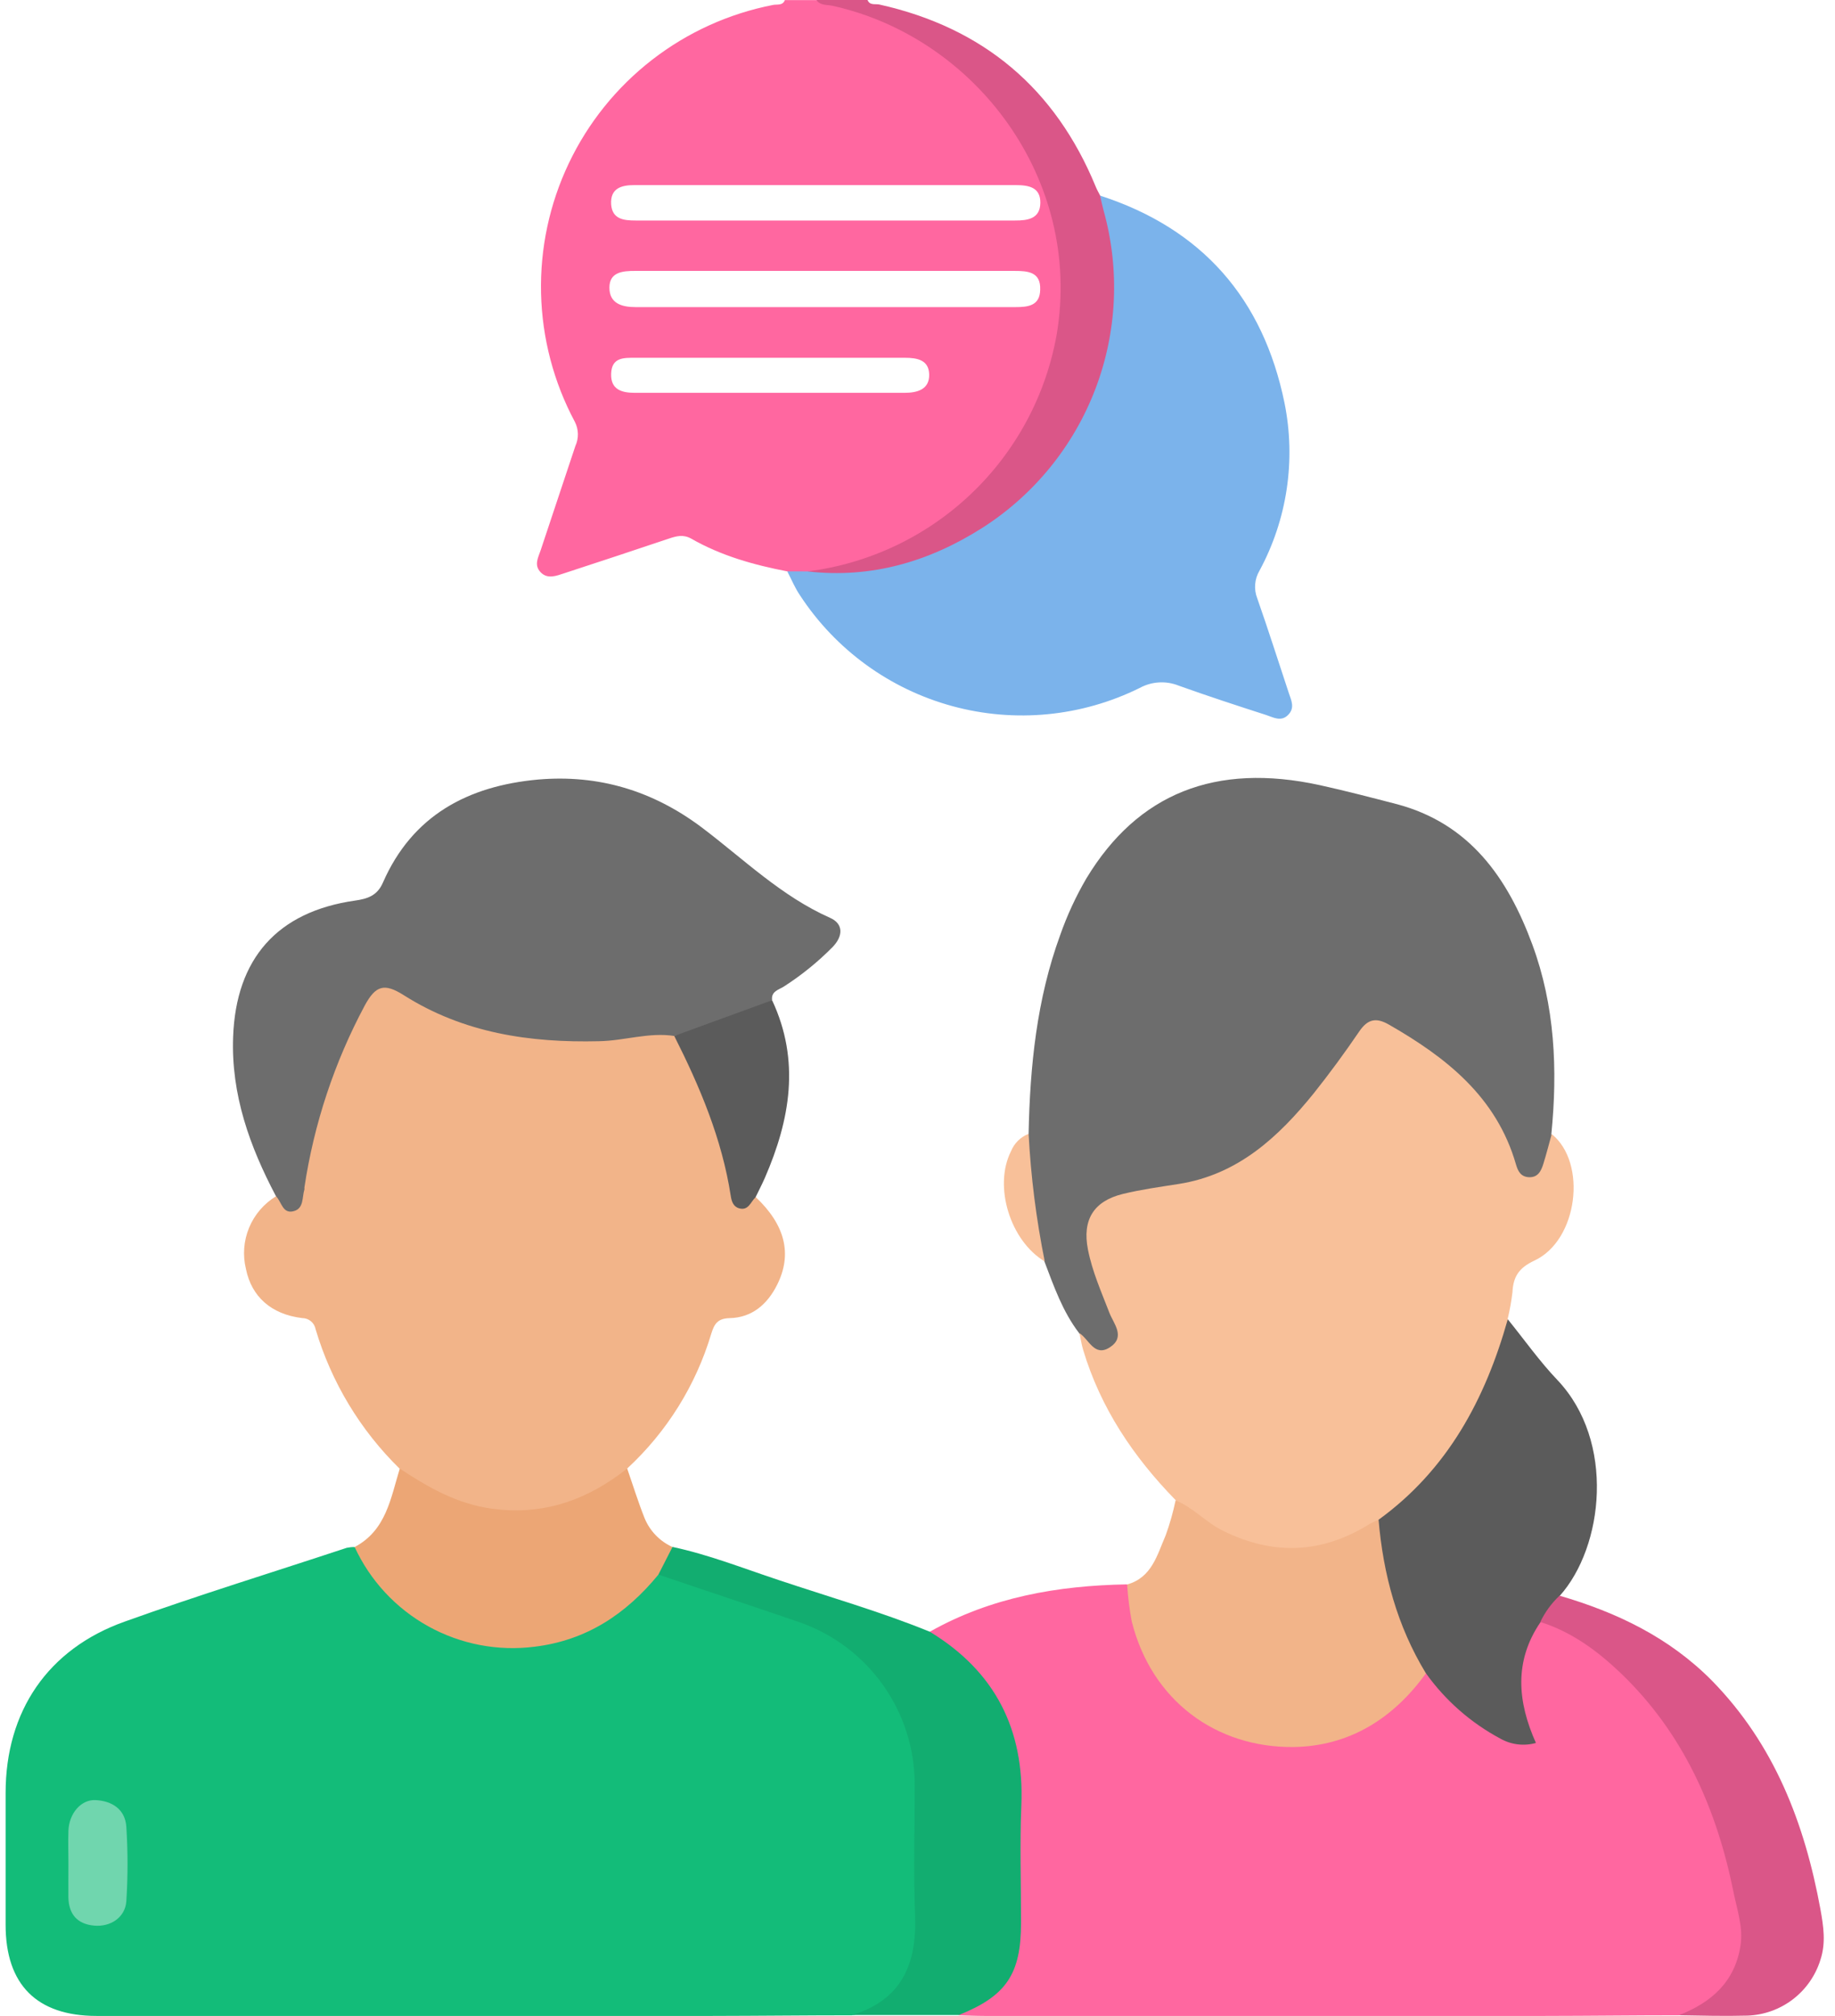
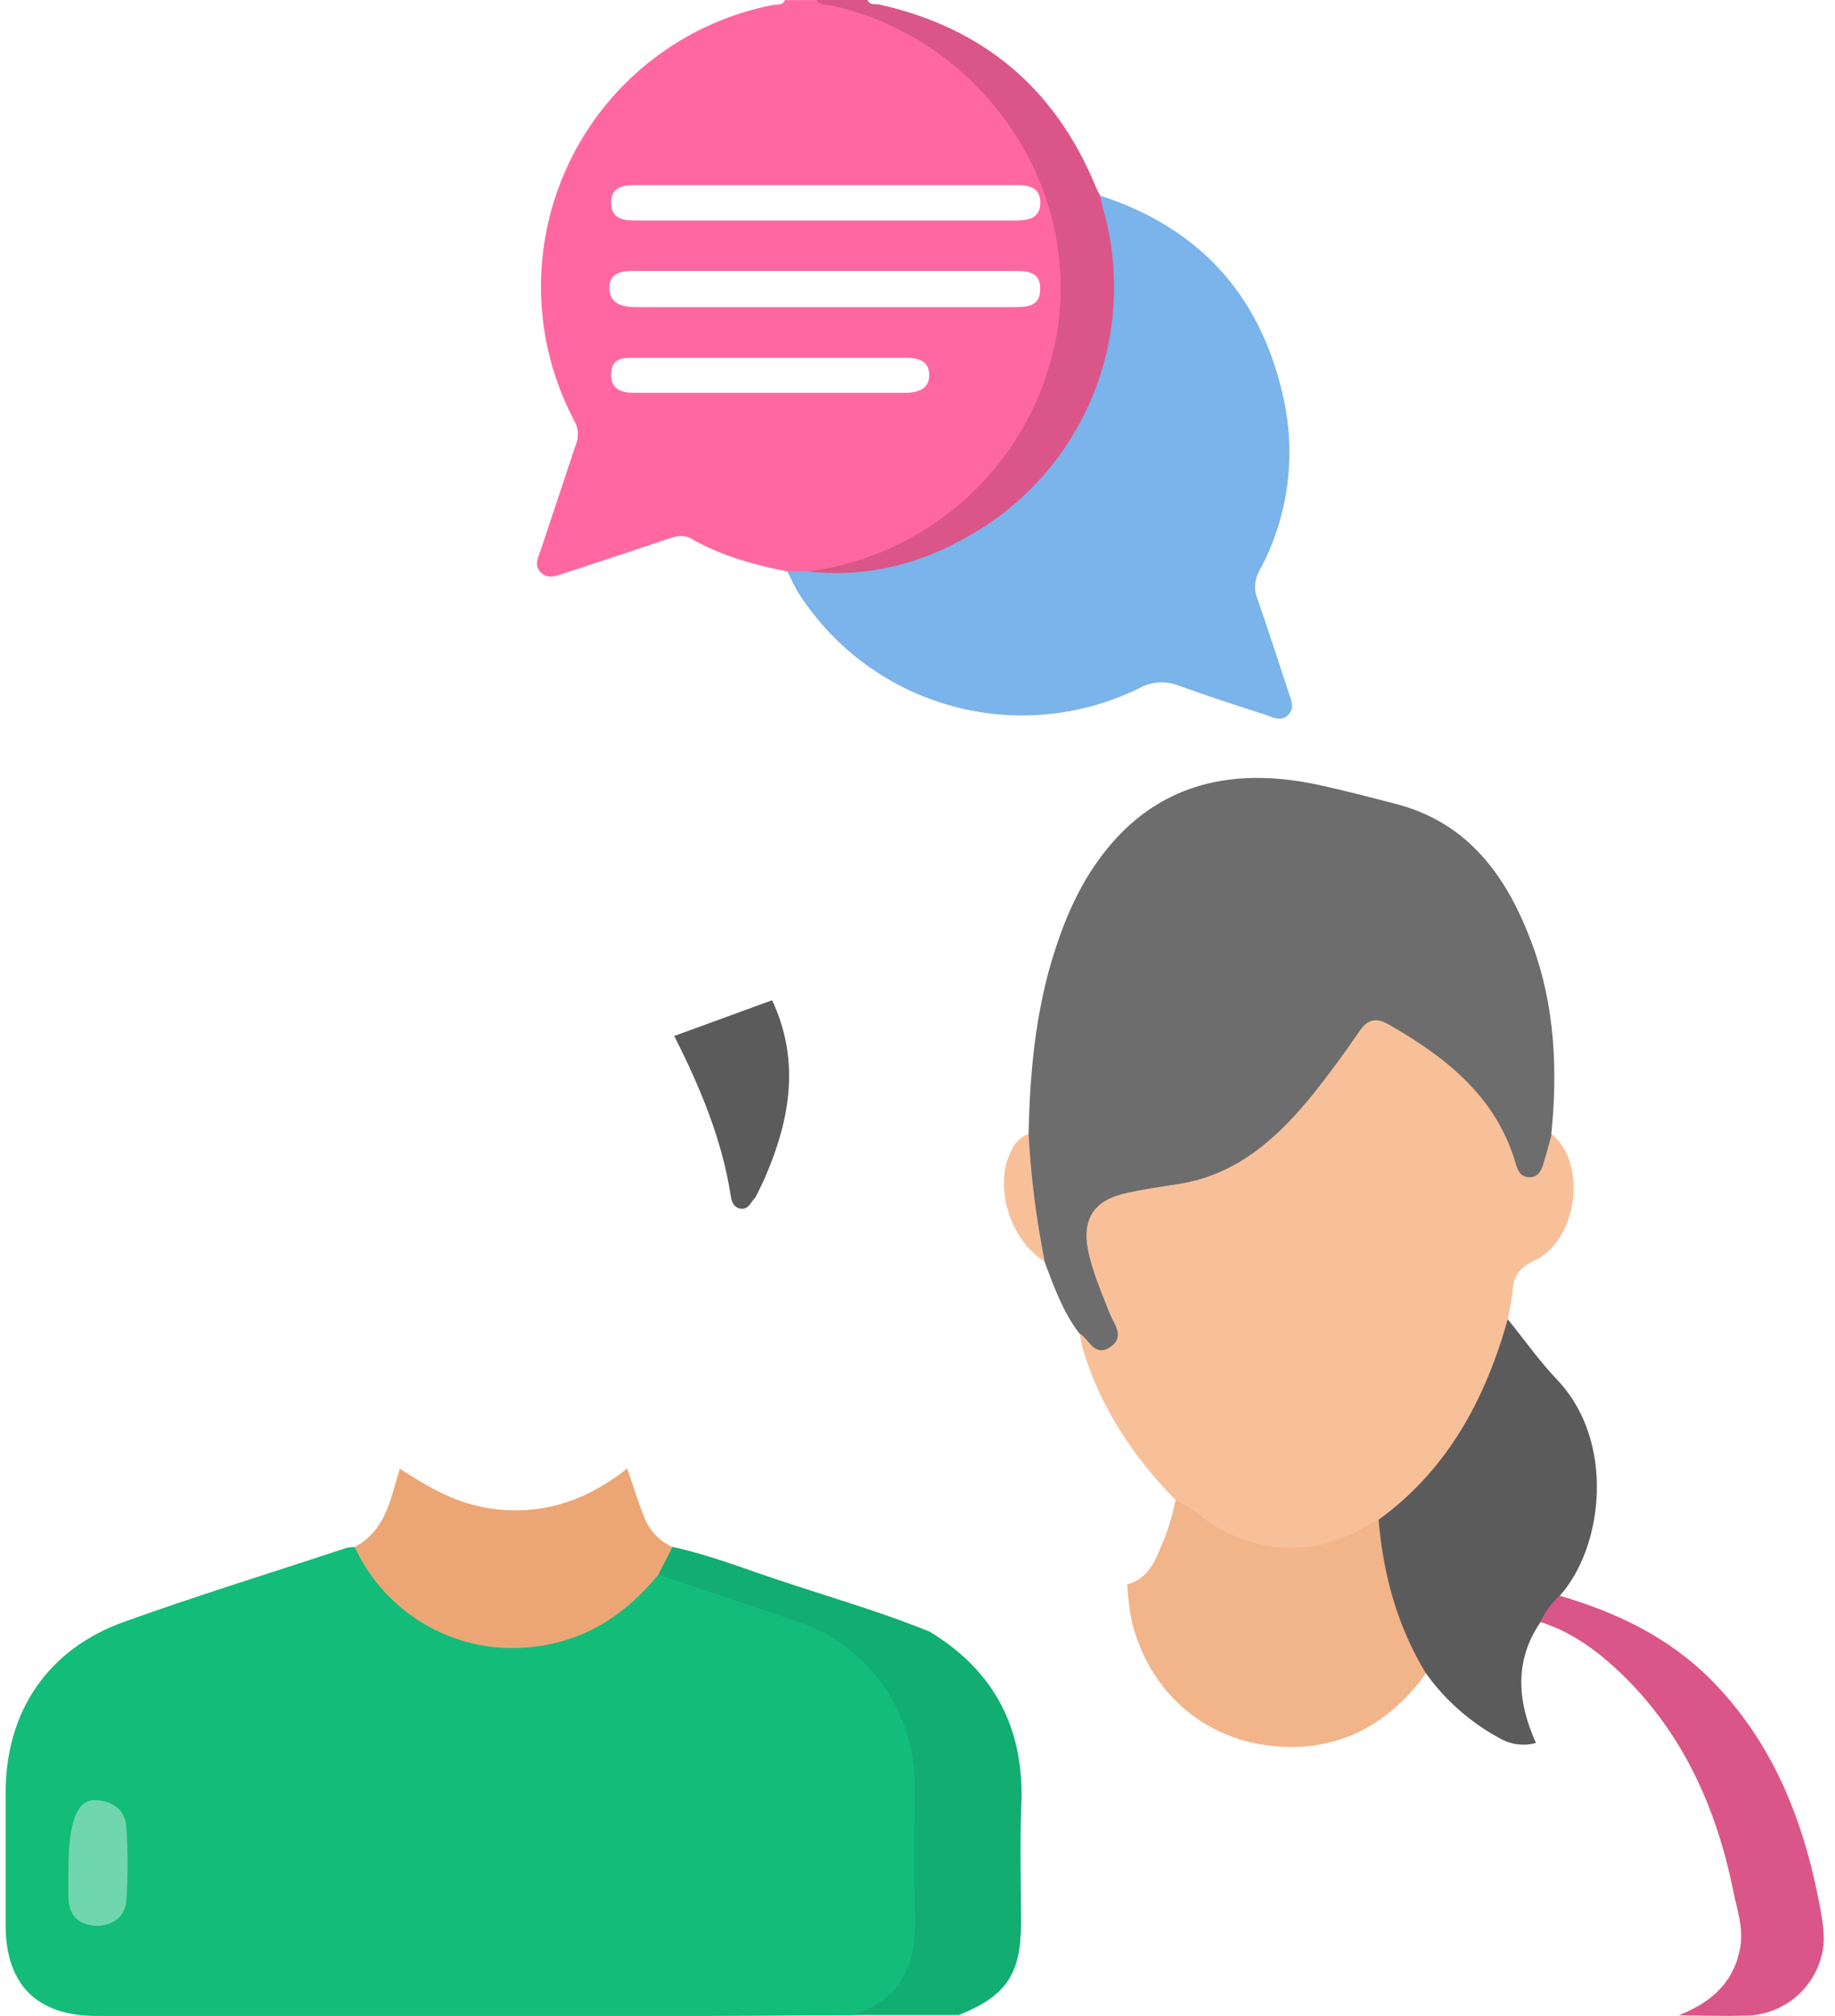
<svg xmlns="http://www.w3.org/2000/svg" width="122" height="134" viewBox="0 0 122 134" fill="none">
  <path d="M56.643 133.958C53.548 133.958 50.453 133.996 47.357 134H6.406C2.447 133.996 0.373 131.919 0.373 127.946C0.373 125.022 0.373 122.101 0.373 119.181C0.373 113.76 3.171 109.602 8.316 107.78C13.191 106.031 18.14 104.51 23.057 102.883C23.227 102.848 23.401 102.831 23.575 102.835C24.383 103.342 24.701 104.233 25.275 104.933C26.309 106.231 27.615 107.287 29.1 108.027C30.585 108.768 32.214 109.175 33.873 109.22C35.532 109.265 37.181 108.946 38.704 108.288C40.228 107.629 41.589 106.645 42.692 105.405C43.041 105.027 43.307 104.545 43.912 104.506C47.483 105.489 51.11 106.433 54.436 108.025C58.734 110.078 61.064 113.715 61.158 118.576C61.221 121.724 61.158 124.872 61.158 127.998C61.158 128.303 61.158 128.607 61.158 128.915C60.972 131.752 59.467 133.433 56.643 133.958Z" fill="#13BC79" />
-   <path d="M61.819 108.462C65.89 106.164 70.325 105.395 74.928 105.314C75.47 105.874 75.316 106.626 75.466 107.29C76.341 111.172 78.593 113.935 82.353 115.173C86.343 116.485 89.998 115.702 93.072 112.676C93.618 112.141 93.999 111.393 94.821 111.151C95.493 111.358 95.825 111.949 96.244 112.438C97.343 113.682 98.697 114.673 100.214 115.345C100.564 115.509 101.001 115.74 101.326 115.499C101.742 115.194 101.326 114.799 101.225 114.449C100.624 112.655 100.696 110.704 101.428 108.959C101.637 108.441 101.812 107.881 102.417 107.65C103.362 107.567 104.061 108.14 104.799 108.574C108.076 110.504 110.437 113.288 112.28 116.572C114.309 120.189 115.445 124.088 116.029 128.166C116.421 130.894 114.48 133.412 111.612 133.958C108.65 133.958 105.687 133.997 102.722 134H65.446C64.88 134 64.313 133.972 63.746 133.962C63.746 133.409 64.229 133.405 64.551 133.262C65.444 132.891 66.205 132.258 66.731 131.446C67.258 130.635 67.527 129.683 67.503 128.715C67.569 125.187 67.629 121.654 67.503 118.129C67.377 114.603 65.754 111.802 62.956 109.682C62.491 109.336 61.928 109.126 61.819 108.462Z" fill="#FF67A0" />
-   <path d="M26.579 97.634C23.954 95.068 22.028 91.874 20.983 88.355C20.945 88.147 20.834 87.959 20.671 87.823C20.509 87.688 20.303 87.614 20.091 87.614C18.021 87.365 16.72 86.176 16.353 84.354C16.128 83.439 16.201 82.476 16.561 81.606C16.922 80.735 17.551 80.002 18.357 79.514C19.616 80.063 19.675 80.038 19.909 78.692C20.558 74.692 21.831 70.818 23.683 67.213C24.732 65.195 25.432 64.954 27.376 66.07C30.22 67.707 33.28 68.518 36.547 68.787C38.884 68.931 41.23 68.813 43.541 68.438C44.021 68.374 44.496 68.273 44.909 68.64C46.792 71.683 48.09 75.05 48.739 78.57C48.917 79.521 49.235 79.989 50.242 79.57C52.201 81.42 52.691 83.357 51.666 85.403C51.019 86.698 49.998 87.582 48.518 87.617C47.71 87.635 47.494 88.002 47.294 88.635C46.269 92.076 44.336 95.177 41.698 97.613C41.466 98.133 41.079 98.568 40.59 98.858C36.302 101.516 31.741 101.394 27.544 98.659C27.127 98.422 26.791 98.065 26.579 97.634Z" fill="#F2B489" />
  <path d="M68.387 75.366C68.478 70.865 68.926 66.423 70.486 62.156C70.946 60.844 71.532 59.579 72.234 58.379C75.645 52.741 80.815 50.678 87.742 52.188C89.442 52.563 91.124 53 92.806 53.437C97.703 54.71 100.238 58.354 101.871 62.768C103.379 66.843 103.568 71.096 103.141 75.39C103.375 76.156 103.12 76.856 102.826 77.541C102.588 78.09 102.225 78.517 101.55 78.478C100.934 78.44 100.647 78.003 100.462 77.489C99.988 76.082 99.312 74.752 98.454 73.54C96.835 71.34 94.607 69.896 92.33 68.511C91.446 67.972 90.9 68.392 90.382 69.137C88.805 71.439 87.024 73.594 85.059 75.576C83.08 77.548 80.719 78.591 78.043 79.073C76.973 79.272 75.886 79.377 74.829 79.671C72.934 80.199 72.276 81.255 72.678 83.193C72.933 84.344 73.312 85.464 73.808 86.533C74.07 87.085 74.279 87.66 74.434 88.25C74.609 88.974 74.434 89.565 73.707 89.866C72.979 90.167 72.528 89.831 72.136 89.286C71.986 89.072 71.891 88.824 71.741 88.607C70.646 87.177 70.066 85.498 69.436 83.844C68.464 82.35 68.426 80.615 68.293 78.947C68.223 77.769 67.663 76.541 68.387 75.366Z" fill="#6D6D6D" />
  <path d="M71.766 88.614C72.402 89.023 72.755 90.212 73.777 89.565C74.861 88.866 74.039 87.995 73.756 87.257C73.224 85.876 72.619 84.522 72.332 83.06C71.944 81.088 72.706 79.839 74.651 79.363C75.872 79.066 77.124 78.895 78.369 78.699C82.303 78.08 84.986 75.59 87.354 72.662C88.403 71.344 89.414 69.966 90.368 68.563C90.921 67.749 91.477 67.612 92.327 68.098C96.153 70.288 99.493 72.907 100.787 77.391C100.917 77.838 101.098 78.213 101.63 78.248C102.246 78.286 102.459 77.842 102.606 77.373C102.812 76.716 102.98 76.048 103.165 75.383C105.537 77.286 104.914 82.452 102.008 83.795C100.959 84.288 100.609 84.882 100.556 85.893C100.485 86.494 100.378 87.089 100.235 87.677C100.328 88.237 100.265 88.811 100.053 89.338C98.437 94.129 96.059 98.386 91.701 101.257C87.34 104.01 83.132 103.828 79.135 100.726C78.751 100.441 78.418 100.095 78.148 99.701C75.35 96.833 73.175 93.598 72.014 89.73C71.906 89.376 71.85 88.992 71.766 88.614Z" fill="#F8C099" />
-   <path d="M44.828 68.861C43.136 68.602 41.506 69.182 39.827 69.21C35.214 69.322 30.814 68.668 26.838 66.147C25.554 65.335 24.977 65.493 24.246 66.846C22.229 70.618 20.873 74.707 20.238 78.937C20.243 78.98 20.243 79.023 20.238 79.066C20.077 79.584 20.213 80.318 19.538 80.504C18.787 80.72 18.724 79.881 18.349 79.514C16.601 76.202 15.359 72.76 15.499 68.924C15.688 63.719 18.437 60.6 23.606 59.862C24.417 59.746 25.072 59.547 25.453 58.68C27.411 54.196 31.115 52.244 35.763 51.818C39.792 51.468 43.401 52.556 46.661 55.004C49.438 57.102 51.939 59.568 55.188 61.009C56.093 61.411 56.052 62.23 55.359 62.947C54.378 63.941 53.29 64.823 52.114 65.577C51.764 65.797 51.257 65.895 51.334 66.486C49.368 67.829 47.119 68.406 44.828 68.861Z" fill="#6D6D6D" />
  <path d="M91.655 101.019C96.244 97.69 98.744 93.017 100.245 87.694C101.343 89.048 102.361 90.492 103.553 91.741C107.4 95.808 106.624 102.807 103.697 106.08C103.623 106.447 103.47 106.793 103.249 107.095C103.028 107.397 102.744 107.647 102.417 107.829C100.647 110.424 100.892 113.124 102.116 115.855C101.723 115.966 101.312 115.997 100.907 115.948C100.502 115.899 100.11 115.77 99.755 115.569C97.792 114.521 96.097 113.035 94.803 111.225C94.267 111.025 94.019 110.564 93.753 110.099C92.47 107.682 91.865 105.059 91.393 102.404C91.336 102.168 91.331 101.923 91.376 101.684C91.421 101.445 91.516 101.219 91.655 101.019Z" fill="#5B5B5B" />
  <path d="M91.655 101.019C91.963 104.65 92.893 108.091 94.803 111.228C92.634 114.236 89.707 116.072 86.003 116.125C80.855 116.181 76.56 113.043 75.242 107.769C75.091 106.96 74.989 106.143 74.938 105.321C76.588 104.86 76.934 103.349 77.501 102.051C77.775 101.295 77.994 100.52 78.159 99.732C79.334 100.204 80.166 101.191 81.306 101.75C84.671 103.412 87.899 103.275 91.071 101.292C91.258 101.186 91.454 101.095 91.655 101.019Z" fill="#F2B489" />
  <path d="M61.819 108.462C66.159 111.099 68.114 114.96 67.904 120.003C67.796 122.602 67.887 125.215 67.883 127.82C67.883 131.223 66.9 132.675 63.746 133.941H56.642C59.937 132.944 60.962 130.562 60.839 127.337C60.731 124.421 60.815 121.493 60.815 118.573C60.806 116.209 60.064 113.906 58.691 111.981C57.318 110.057 55.381 108.606 53.148 107.829C50.029 106.755 46.895 105.73 43.768 104.66C43.58 103.793 44.038 103.261 44.706 102.824C47.122 103.338 49.417 104.248 51.749 105.02C55.117 106.15 58.531 107.122 61.819 108.462Z" fill="#12AD70" />
  <path d="M44.709 102.831L43.772 104.667C41.621 107.29 38.988 109.042 35.536 109.459C33.097 109.769 30.623 109.293 28.473 108.102C26.322 106.91 24.608 105.064 23.578 102.831C25.677 101.726 25.974 99.582 26.579 97.62C28.46 98.858 30.363 99.96 32.689 100.281C35.886 100.722 38.635 99.858 41.184 98.005C41.359 97.875 41.534 97.742 41.698 97.613C42.08 98.715 42.426 99.834 42.856 100.914C43.206 101.767 43.87 102.452 44.709 102.831Z" fill="#ECA675" />
  <path d="M102.406 107.815C102.721 107.158 103.155 106.565 103.686 106.066C107.498 107.175 110.985 108.847 113.829 111.725C117.97 115.96 119.984 121.196 121.033 126.918C121.233 128.037 121.404 129.135 121.033 130.265C120.71 131.311 120.069 132.231 119.199 132.897C118.329 133.562 117.274 133.941 116.179 133.979C114.658 134.021 113.133 133.979 111.611 133.955C113.766 133.119 115.336 131.744 115.714 129.348C115.91 128.124 115.49 126.949 115.252 125.771C114.133 120.21 111.902 115.187 107.747 111.207C106.204 109.738 104.487 108.465 102.406 107.815Z" fill="#DA5688" />
  <path d="M44.828 68.861L51.333 66.486C53.218 70.508 52.533 74.425 50.851 78.297C50.658 78.734 50.438 79.157 50.232 79.584C49.903 79.891 49.767 80.496 49.133 80.315C48.738 80.199 48.637 79.832 48.584 79.493C48 75.712 46.538 72.25 44.828 68.861Z" fill="#5B5B5B" />
  <path d="M68.387 75.366C68.536 78.217 68.895 81.052 69.461 83.851C67.156 82.473 66.044 78.849 67.215 76.527C67.321 76.264 67.479 76.025 67.681 75.825C67.882 75.625 68.123 75.469 68.387 75.366Z" fill="#F8C099" />
-   <path d="M4.549 123.889C4.549 123.151 4.521 122.413 4.549 121.675C4.601 120.535 5.384 119.608 6.35 119.654C7.451 119.706 8.326 120.266 8.399 121.434C8.506 123.079 8.506 124.73 8.399 126.376C8.326 127.453 7.35 128.096 6.262 127.998C5.115 127.893 4.57 127.222 4.545 126.103C4.538 125.365 4.549 124.627 4.549 123.889Z" fill="#70D6AE" />
+   <path d="M4.549 123.889C4.601 120.535 5.384 119.608 6.35 119.654C7.451 119.706 8.326 120.266 8.399 121.434C8.506 123.079 8.506 124.73 8.399 126.376C8.326 127.453 7.35 128.096 6.262 127.998C5.115 127.893 4.57 127.222 4.545 126.103C4.538 125.365 4.549 124.627 4.549 123.889Z" fill="#70D6AE" />
  <path d="M68.898 10.775C65.827 4.83 61.095 0.955 54.279 0.007H52.181C52.034 0.392 51.666 0.273 51.394 0.329C48.464 0.899 45.709 2.149 43.351 3.978C40.992 5.807 39.096 8.164 37.815 10.86C36.533 13.555 35.902 16.514 35.972 19.497C36.042 22.481 36.812 25.407 38.219 28.039C38.346 28.286 38.415 28.559 38.421 28.837C38.427 29.116 38.37 29.391 38.254 29.644C37.482 31.952 36.713 34.263 35.946 36.576C35.781 37.062 35.487 37.566 35.946 38.041C36.404 38.517 36.995 38.276 37.526 38.101C39.842 37.345 42.155 36.579 44.465 35.803C44.976 35.632 45.423 35.509 45.955 35.803C47.942 36.943 50.12 37.552 52.352 37.982C52.721 38.221 53.158 38.335 53.597 38.307C58.102 37.786 62.285 35.71 65.425 32.438C71 26.72 72.563 17.879 68.898 10.775ZM42.178 12.304C46.882 12.304 51.582 12.304 56.283 12.304C60.029 12.304 63.771 12.304 67.517 12.304C68.377 12.304 69.181 12.433 69.167 13.489C69.153 14.546 68.321 14.661 67.482 14.658H54.933C50.713 14.658 46.49 14.658 42.265 14.658C41.475 14.658 40.706 14.577 40.632 13.587C40.566 12.528 41.293 12.3 42.178 12.304ZM60.137 26.112C54.163 26.112 48.189 26.112 42.213 26.112C41.359 26.112 40.59 25.916 40.632 24.832C40.674 23.747 41.468 23.782 42.241 23.782H51.138C54.146 23.782 57.157 23.782 60.165 23.782C60.987 23.782 61.749 23.929 61.777 24.881C61.805 25.888 60.987 26.112 60.137 26.112ZM67.482 20.414C59.088 20.414 50.682 20.414 42.265 20.414C41.31 20.414 40.517 20.156 40.517 19.12C40.517 18.085 41.391 18.005 42.237 18.008C46.462 18.008 50.687 18.008 54.912 18.008H67.454C68.338 18.008 69.202 18.071 69.157 19.257C69.139 20.341 68.328 20.414 67.489 20.414H67.482Z" fill="#FF67A0" />
  <path d="M53.695 37.982C57.773 37.467 61.579 35.663 64.558 32.831C67.536 30 69.532 26.29 70.252 22.244C72.001 11.926 64.856 2.487 55.35 0.385C55 0.304 54.538 0.385 54.276 0H57.679C57.833 0.381 58.193 0.241 58.466 0.301C65.37 1.84 70.166 5.879 72.854 12.419C72.935 12.619 73.043 12.804 73.141 12.996C74.456 14.951 74.54 17.242 74.456 19.411C74.166 25.804 71.522 31.085 66.261 34.883C62.911 37.3 59.088 38.381 54.996 38.538C54.514 38.566 53.909 38.674 53.695 37.982Z" fill="#DA5688" />
  <path d="M53.694 37.982C57.937 38.468 61.798 37.324 65.334 35.072C68.75 32.883 71.374 29.657 72.822 25.867C74.27 22.077 74.465 17.923 73.378 14.014C73.287 13.682 73.217 13.343 73.14 13.003C79.925 15.2 83.982 19.848 85.402 26.79C86.167 30.585 85.578 34.528 83.737 37.933C83.573 38.209 83.475 38.518 83.45 38.837C83.424 39.157 83.472 39.478 83.59 39.776C84.328 41.875 84.989 43.973 85.689 46.072C85.853 46.565 86.108 47.054 85.636 47.526C85.164 47.999 84.647 47.677 84.178 47.526C82.233 46.9 80.289 46.264 78.365 45.575C77.947 45.407 77.498 45.335 77.048 45.362C76.599 45.389 76.161 45.516 75.766 45.732C71.903 47.64 67.475 48.069 63.318 46.937C59.16 45.805 55.56 43.191 53.198 39.587C52.848 39.08 52.624 38.514 52.341 37.978L53.694 37.982Z" fill="#7BB3EB" />
</svg>